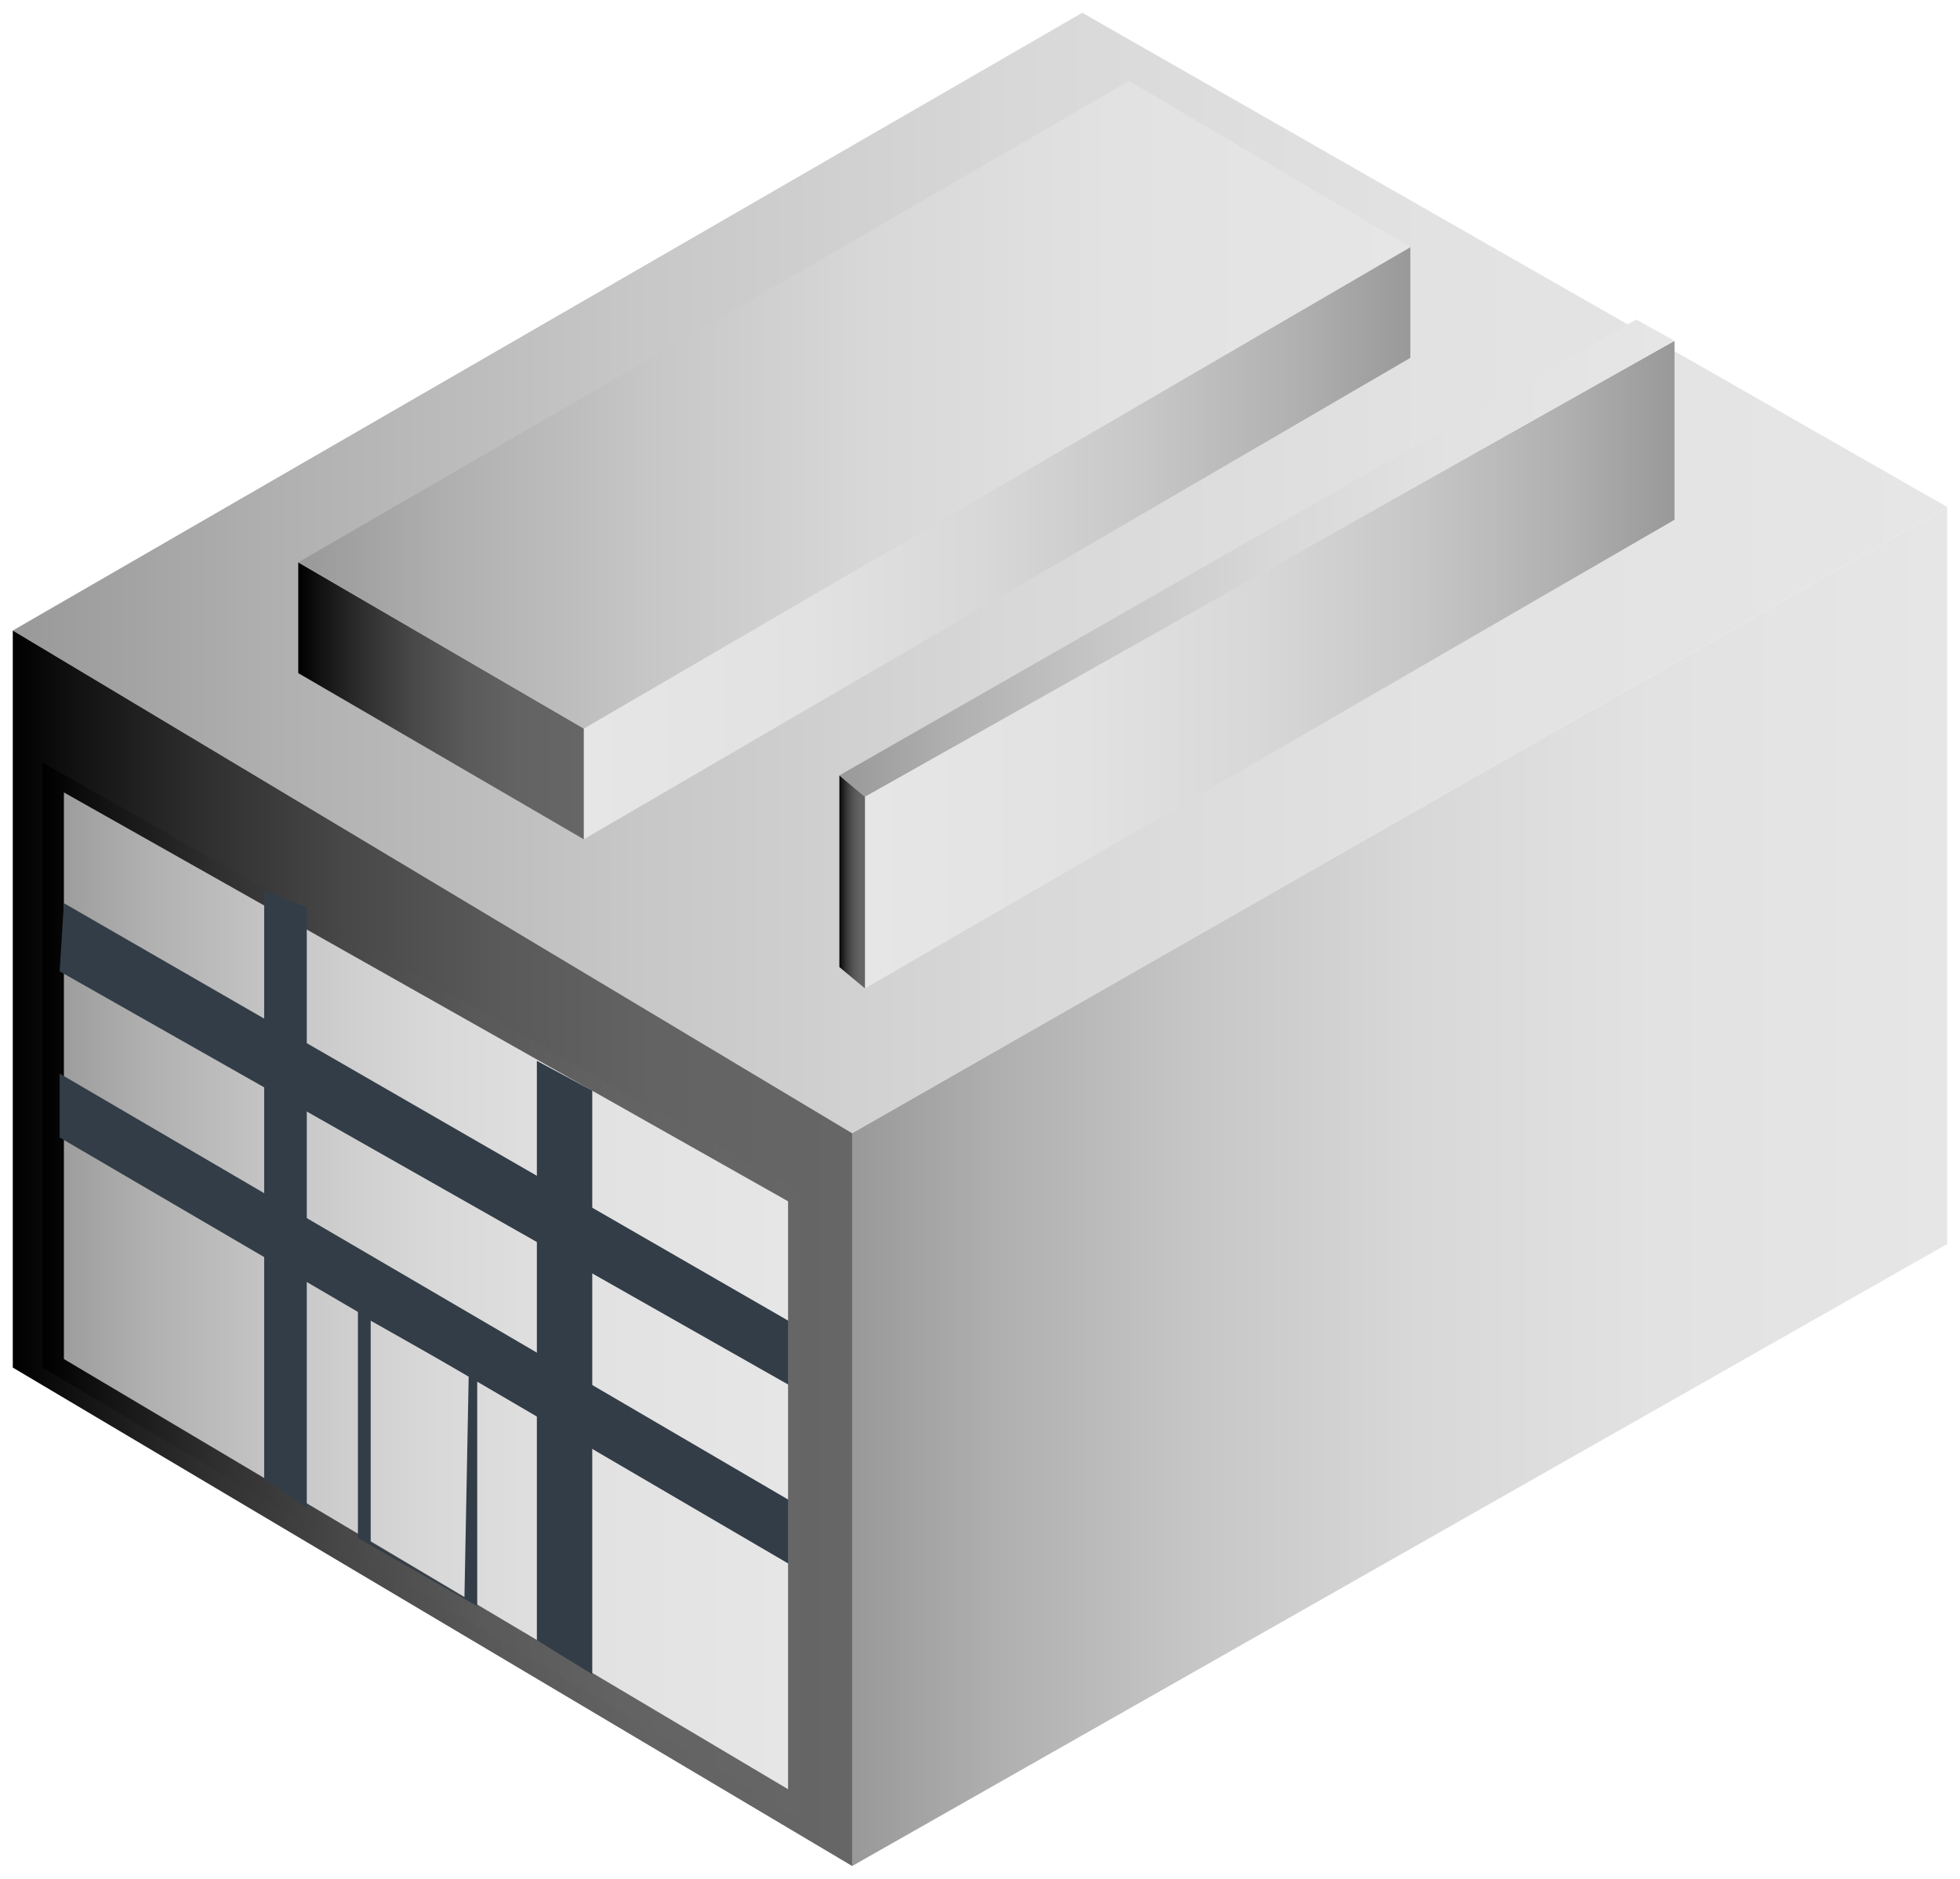
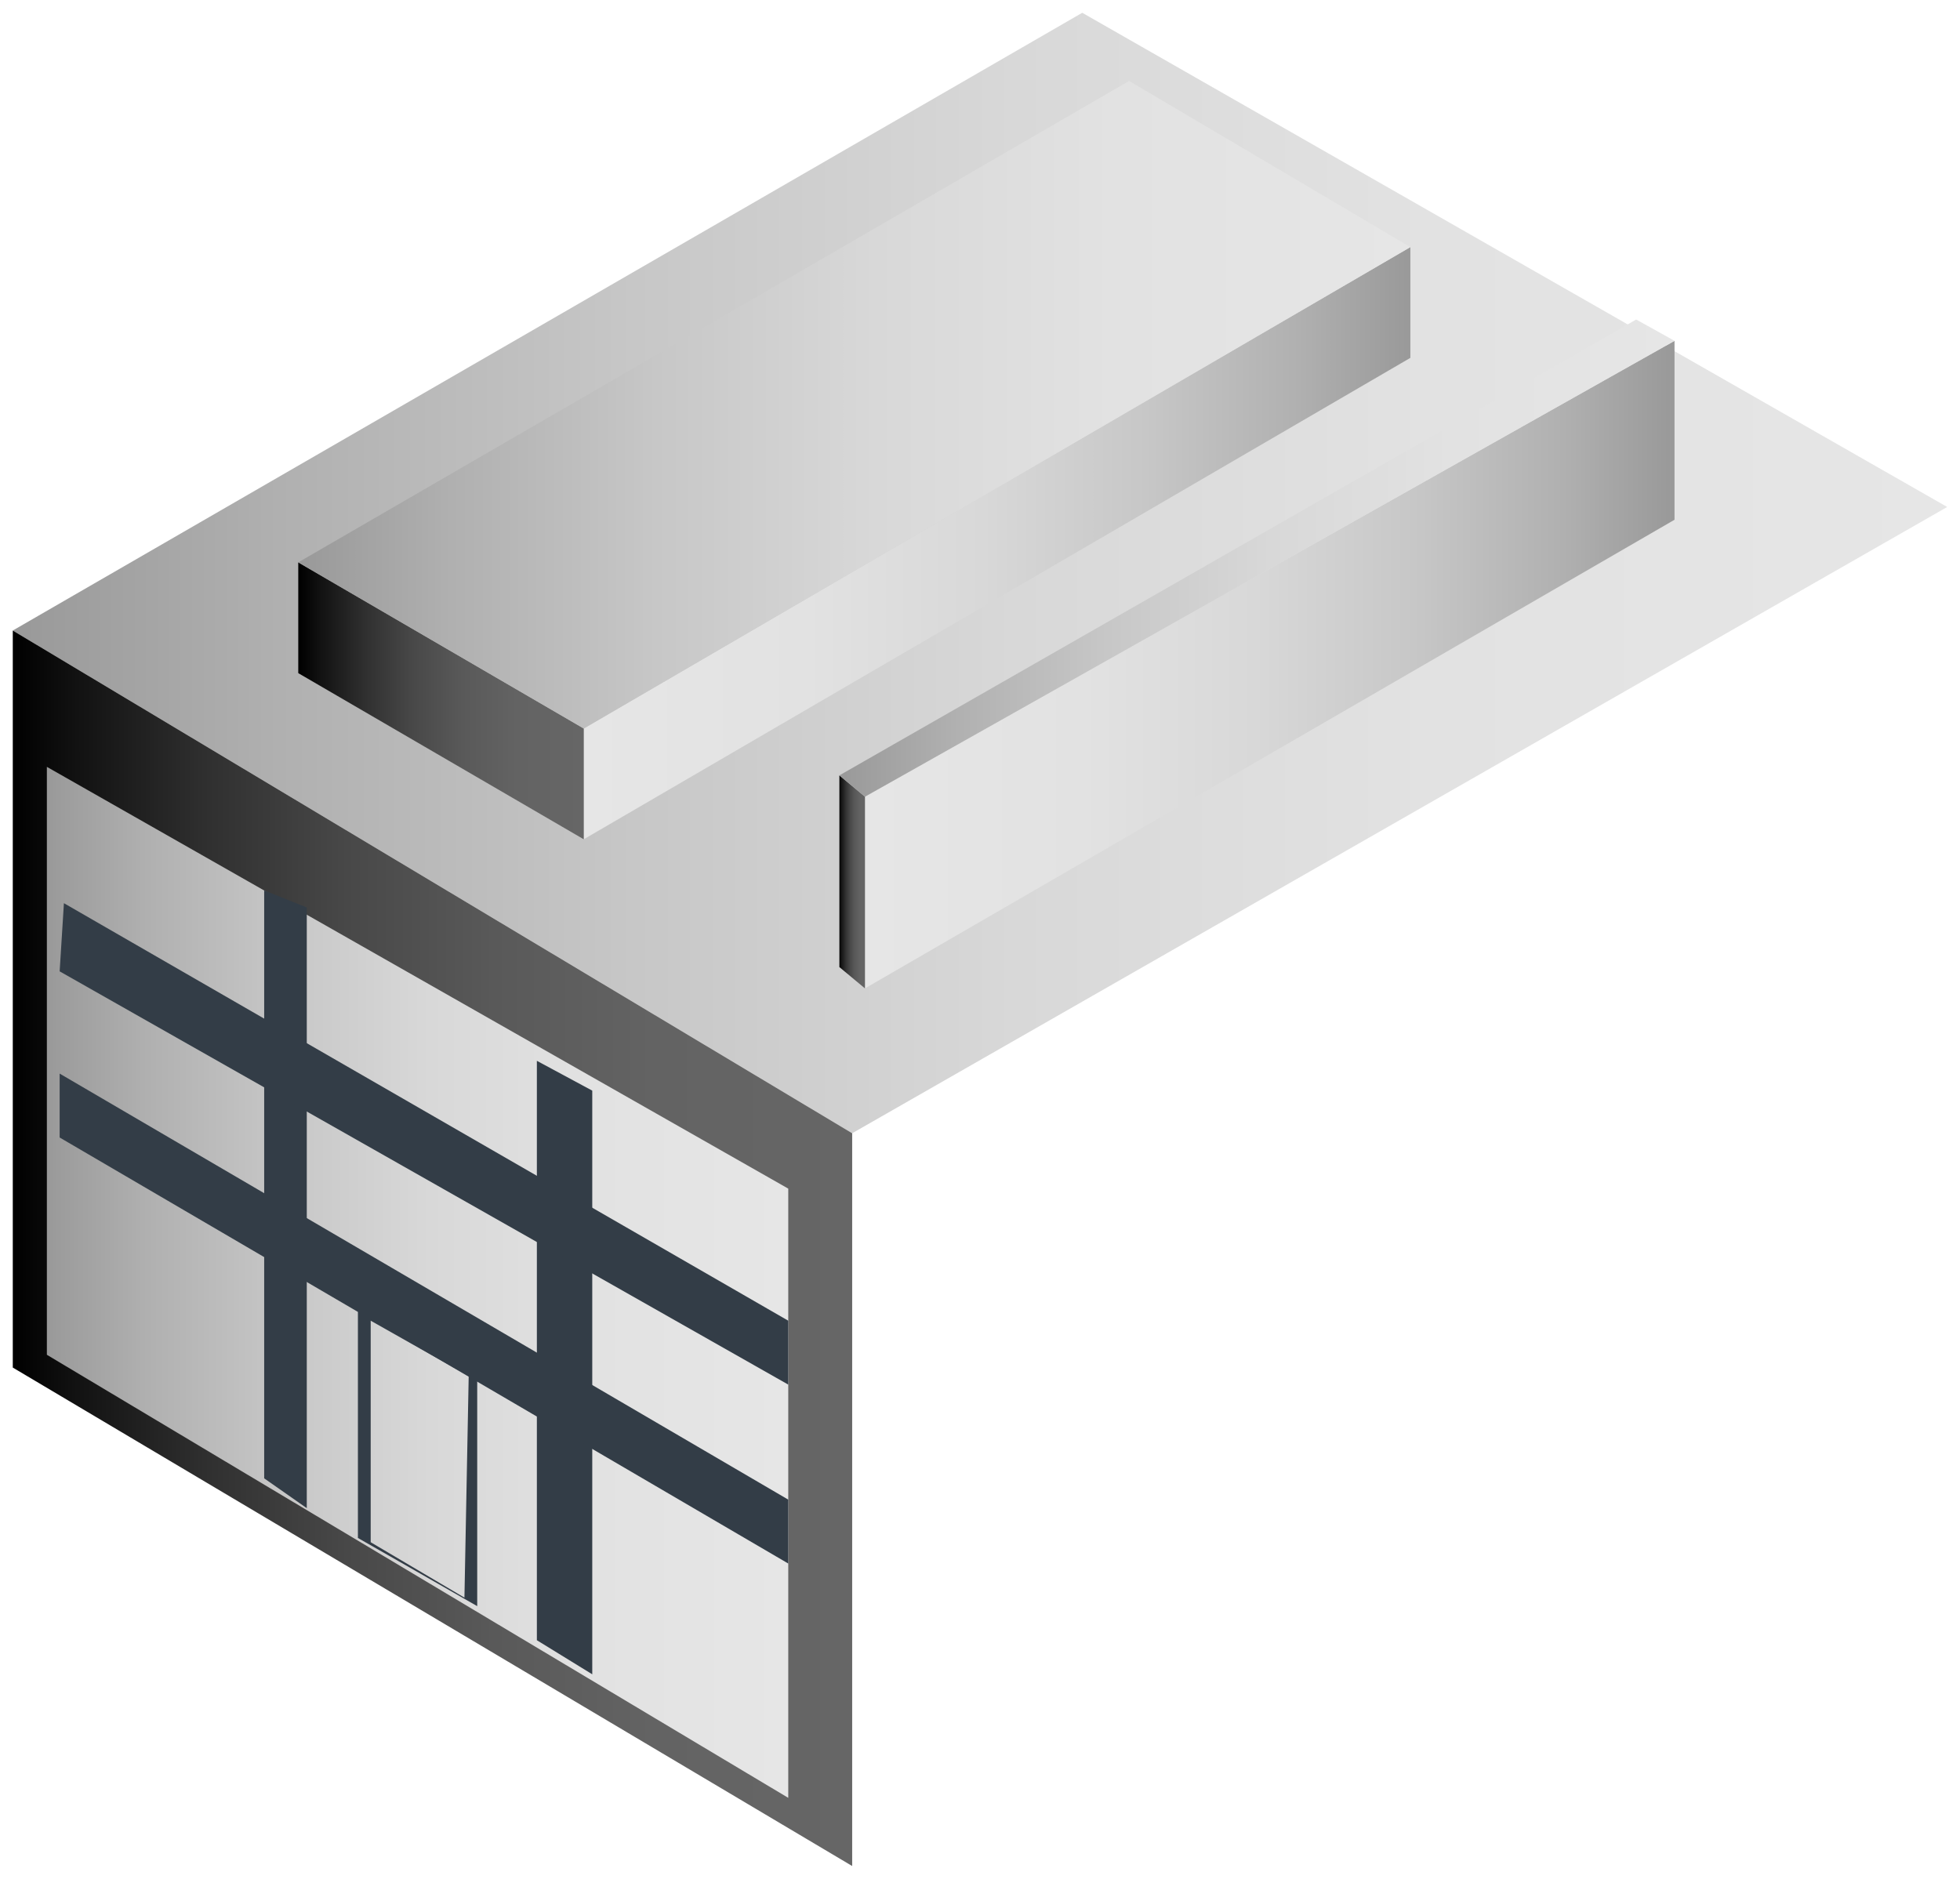
<svg xmlns="http://www.w3.org/2000/svg" version="1.1" id="Layer_1" x="0px" y="0px" viewBox="0 0 46 44.1" style="enable-background:new 0 0 46 44.1;" xml:space="preserve">
  <style type="text/css">
	.st0{fill:url(#SVGID_1_);}
	.st1{fill:url(#SVGID_00000049221138159576793590000013707794102297967007_);}
	.st2{fill:url(#SVGID_00000109744969193302516780000009600273577461877888_);}
	.st3{fill:url(#SVGID_00000034812115046622444020000000096408257275483291_);}
	.st4{fill:url(#SVGID_00000126290148245082257780000007975255338734576028_);}
	.st5{fill:url(#SVGID_00000051375102138713643420000017755537189393165194_);}
	.st6{fill:url(#SVGID_00000038406415623920989810000004708205777313384067_);}
	.st7{fill:url(#SVGID_00000049927233094237830740000009812370550196180143_);}
	.st8{fill:url(#SVGID_00000114788047117191661800000014814650262056852649_);}
	.st9{fill:url(#SVGID_00000109001121055314917330000005496468129346567582_);}
	.st10{fill:#333D47;}
	.st11{fill:url(#SVGID_00000128443408412414830690000000203082063818437279_);}
</style>
  <g>
    <g>
      <g>
        <linearGradient id="SVGID_1_" gradientUnits="userSpaceOnUse" x1="0.316" y1="13.45" x2="45.684" y2="13.45">
          <stop offset="0" style="stop-color:#999999" />
          <stop offset="0.137" style="stop-color:#B0B0B0" />
          <stop offset="0.321" style="stop-color:#C7C7C7" />
          <stop offset="0.518" style="stop-color:#D8D8D8" />
          <stop offset="0.733" style="stop-color:#E2E2E2" />
          <stop offset="1" style="stop-color:#E6E6E6" />
        </linearGradient>
        <polygon class="st0" points="25.4,0.3 0.3,14.8 20,26.6 45.7,11.9    " />
        <g>
          <g>
            <linearGradient id="SVGID_00000018195999233279727260000014697971487078522010_" gradientUnits="userSpaceOnUse" x1="20.024" y1="27.862" x2="45.684" y2="27.862">
              <stop offset="0" style="stop-color:#999999" />
              <stop offset="0.137" style="stop-color:#B0B0B0" />
              <stop offset="0.321" style="stop-color:#C7C7C7" />
              <stop offset="0.518" style="stop-color:#D8D8D8" />
              <stop offset="0.733" style="stop-color:#E2E2E2" />
              <stop offset="1" style="stop-color:#E6E6E6" />
            </linearGradient>
-             <path style="fill:url(#SVGID_00000018195999233279727260000014697971487078522010_);" d="M20,26.6v17.2l25.7-14.6V11.9L20,26.6       z" />
          </g>
        </g>
        <linearGradient id="SVGID_00000164478433590911281000000001497843952910911422_" gradientUnits="userSpaceOnUse" x1="0.316" y1="29.283" x2="20.024" y2="29.283">
          <stop offset="0" style="stop-color:#000000" />
          <stop offset="7.606477e-02" style="stop-color:#121212" />
          <stop offset="0.233" style="stop-color:#303030" />
          <stop offset="0.397" style="stop-color:#484848" />
          <stop offset="0.572" style="stop-color:#595959" />
          <stop offset="0.762" style="stop-color:#636363" />
          <stop offset="1" style="stop-color:#666666" />
        </linearGradient>
        <path style="fill:url(#SVGID_00000164478433590911281000000001497843952910911422_);" d="M0.3,14.8v17.3L20,43.8V26.6L0.3,14.8z      M19.8,43.4" />
        <g>
          <linearGradient id="SVGID_00000113346778016886981670000015769931366876414622_" gradientUnits="userSpaceOnUse" x1="13.713" y1="12.726" x2="33.129" y2="12.726">
            <stop offset="0" style="stop-color:#E6E6E6" />
            <stop offset="0.268" style="stop-color:#E2E2E2" />
            <stop offset="0.482" style="stop-color:#D8D8D8" />
            <stop offset="0.679" style="stop-color:#C7C7C7" />
            <stop offset="0.864" style="stop-color:#B0B0B0" />
            <stop offset="1" style="stop-color:#999999" />
          </linearGradient>
          <polygon style="fill:url(#SVGID_00000113346778016886981670000015769931366876414622_);" points="13.7,17.1 13.7,19.7 33.1,8.4       33.1,5.8     " />
          <linearGradient id="SVGID_00000012451961676749467760000014655169913735850125_" gradientUnits="userSpaceOnUse" x1="7.021" y1="16.458" x2="13.713" y2="16.458">
            <stop offset="0" style="stop-color:#000000" />
            <stop offset="7.606477e-02" style="stop-color:#121212" />
            <stop offset="0.233" style="stop-color:#303030" />
            <stop offset="0.397" style="stop-color:#484848" />
            <stop offset="0.572" style="stop-color:#595959" />
            <stop offset="0.762" style="stop-color:#636363" />
            <stop offset="1" style="stop-color:#666666" />
          </linearGradient>
          <polygon style="fill:url(#SVGID_00000012451961676749467760000014655169913735850125_);" points="7,13.2 7,15.8 13.7,19.7       13.7,17.1     " />
          <linearGradient id="SVGID_00000144325645929893459920000017611188489044882617_" gradientUnits="userSpaceOnUse" x1="7.021" y1="9.5" x2="33.129" y2="9.5">
            <stop offset="0" style="stop-color:#999999" />
            <stop offset="0.137" style="stop-color:#B0B0B0" />
            <stop offset="0.321" style="stop-color:#C7C7C7" />
            <stop offset="0.518" style="stop-color:#D8D8D8" />
            <stop offset="0.733" style="stop-color:#E2E2E2" />
            <stop offset="1" style="stop-color:#E6E6E6" />
          </linearGradient>
          <polygon style="fill:url(#SVGID_00000144325645929893459920000017611188489044882617_);" points="26.5,1.9 7,13.2 13.7,17.1       33.1,5.8     " />
        </g>
        <g>
          <linearGradient id="SVGID_00000020370750814100017850000007276553129259698065_" gradientUnits="userSpaceOnUse" x1="20.34" y1="15.559" x2="39.276" y2="15.559">
            <stop offset="0" style="stop-color:#E6E6E6" />
            <stop offset="0.268" style="stop-color:#E2E2E2" />
            <stop offset="0.482" style="stop-color:#D8D8D8" />
            <stop offset="0.679" style="stop-color:#C7C7C7" />
            <stop offset="0.864" style="stop-color:#B0B0B0" />
            <stop offset="1" style="stop-color:#999999" />
          </linearGradient>
          <polygon style="fill:url(#SVGID_00000020370750814100017850000007276553129259698065_);" points="20.3,18.7 20.3,23.2       39.3,12.2 39.3,8     " />
          <linearGradient id="SVGID_00000082333102104327289340000017065587222840631176_" gradientUnits="userSpaceOnUse" x1="19.691" y1="20.698" x2="20.34" y2="20.698">
            <stop offset="0" style="stop-color:#000000" />
            <stop offset="7.606477e-02" style="stop-color:#121212" />
            <stop offset="0.233" style="stop-color:#303030" />
            <stop offset="0.397" style="stop-color:#484848" />
            <stop offset="0.572" style="stop-color:#595959" />
            <stop offset="0.762" style="stop-color:#636363" />
            <stop offset="1" style="stop-color:#666666" />
          </linearGradient>
          <polygon style="fill:url(#SVGID_00000082333102104327289340000017065587222840631176_);" points="19.7,18.2 19.7,22.7       20.3,23.2 20.3,18.7     " />
        </g>
        <g>
          <linearGradient id="SVGID_00000013879147231066597060000004185928760316805257_" gradientUnits="userSpaceOnUse" x1="1.068" y1="30.081" x2="18.502" y2="30.081">
            <stop offset="0" style="stop-color:#999999" />
            <stop offset="0.137" style="stop-color:#B0B0B0" />
            <stop offset="0.321" style="stop-color:#C7C7C7" />
            <stop offset="0.518" style="stop-color:#D8D8D8" />
            <stop offset="0.733" style="stop-color:#E2E2E2" />
            <stop offset="1" style="stop-color:#E6E6E6" />
          </linearGradient>
          <polygon style="fill:url(#SVGID_00000013879147231066597060000004185928760316805257_);" points="1.1,18 1.1,31.8 18.5,42.2       18.5,27.9     " />
          <linearGradient id="SVGID_00000105422751906900309480000015082211408956531629_" gradientUnits="userSpaceOnUse" x1="1.048" y1="30.313" x2="18.883" y2="30.313">
            <stop offset="0" style="stop-color:#000000" />
            <stop offset="7.606477e-02" style="stop-color:#121212" />
            <stop offset="0.233" style="stop-color:#303030" />
            <stop offset="0.397" style="stop-color:#484848" />
            <stop offset="0.572" style="stop-color:#595959" />
            <stop offset="0.762" style="stop-color:#636363" />
            <stop offset="1" style="stop-color:#666666" />
          </linearGradient>
-           <path style="fill:url(#SVGID_00000105422751906900309480000015082211408956531629_);" d="M1,17.9v14.2l17.8,10.6V28L1,17.9z       M18.5,42l-17-10.1V18.6l17,9.6V42z" />
          <g>
            <g>
              <polygon class="st10" points="12.6,24.9 12.6,38.5 13.9,39.3 13.9,25.6       " />
            </g>
            <polygon class="st10" points="6.2,20.9 7.2,21.3 7.2,35.4 6.2,34.7      " />
            <g>
              <polyline class="st10" points="18.5,36.7 1.4,26.7 1.4,25.2 18.5,35.2       " />
            </g>
            <g>
              <polyline class="st10" points="18.5,31 1.5,21.2 1.4,22.8 18.5,32.5       " />
            </g>
            <g>
              <path class="st10" d="M8.4,30.6l0,5.5l2.8,1.6l0-5.5L8.4,30.6z M10.9,37.5l-2.2-1.3l0-5.2l2.3,1.3L10.9,37.5z" />
            </g>
          </g>
        </g>
      </g>
    </g>
    <linearGradient id="SVGID_00000076581481574876108350000002991845178619109264_" gradientUnits="userSpaceOnUse" x1="19.691" y1="13.108" x2="39.276" y2="13.108">
      <stop offset="0" style="stop-color:#999999" />
      <stop offset="0.137" style="stop-color:#B0B0B0" />
      <stop offset="0.321" style="stop-color:#C7C7C7" />
      <stop offset="0.518" style="stop-color:#D8D8D8" />
      <stop offset="0.733" style="stop-color:#E2E2E2" />
      <stop offset="1" style="stop-color:#E6E6E6" />
    </linearGradient>
    <polygon style="fill:url(#SVGID_00000076581481574876108350000002991845178619109264_);" points="39.3,8 20.3,18.7 19.7,18.2    38.4,7.5  " />
  </g>
</svg>